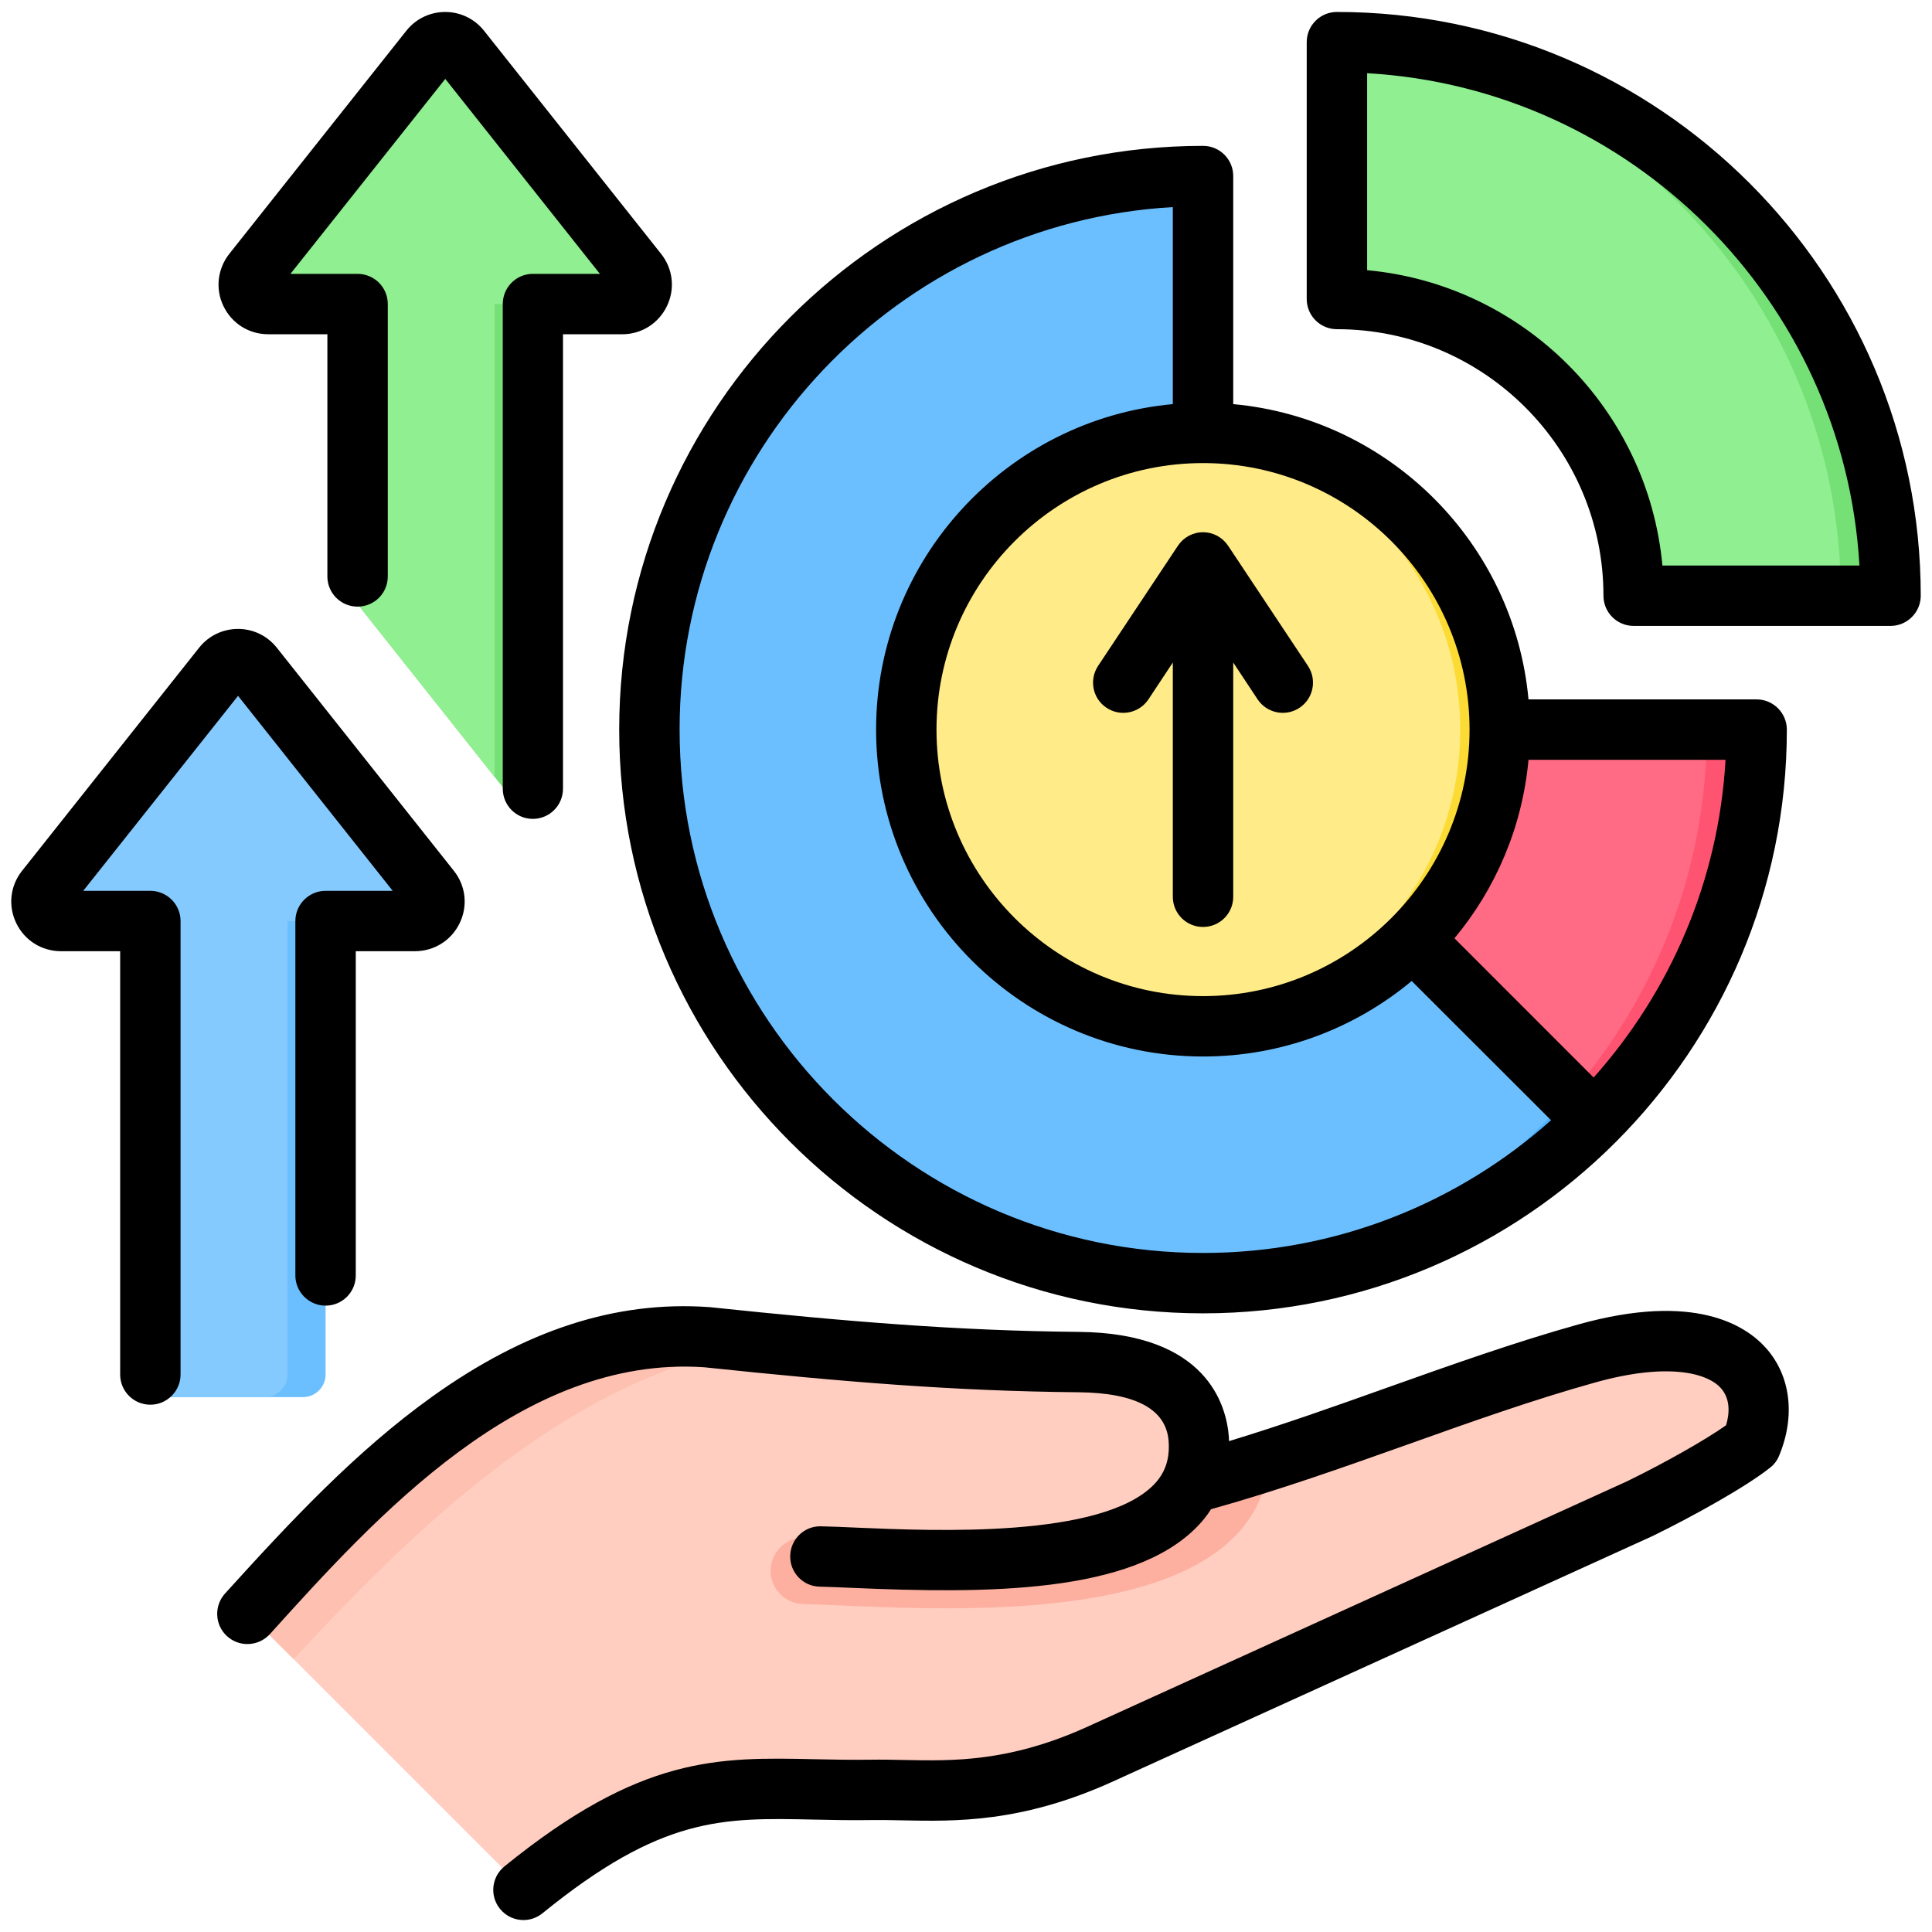
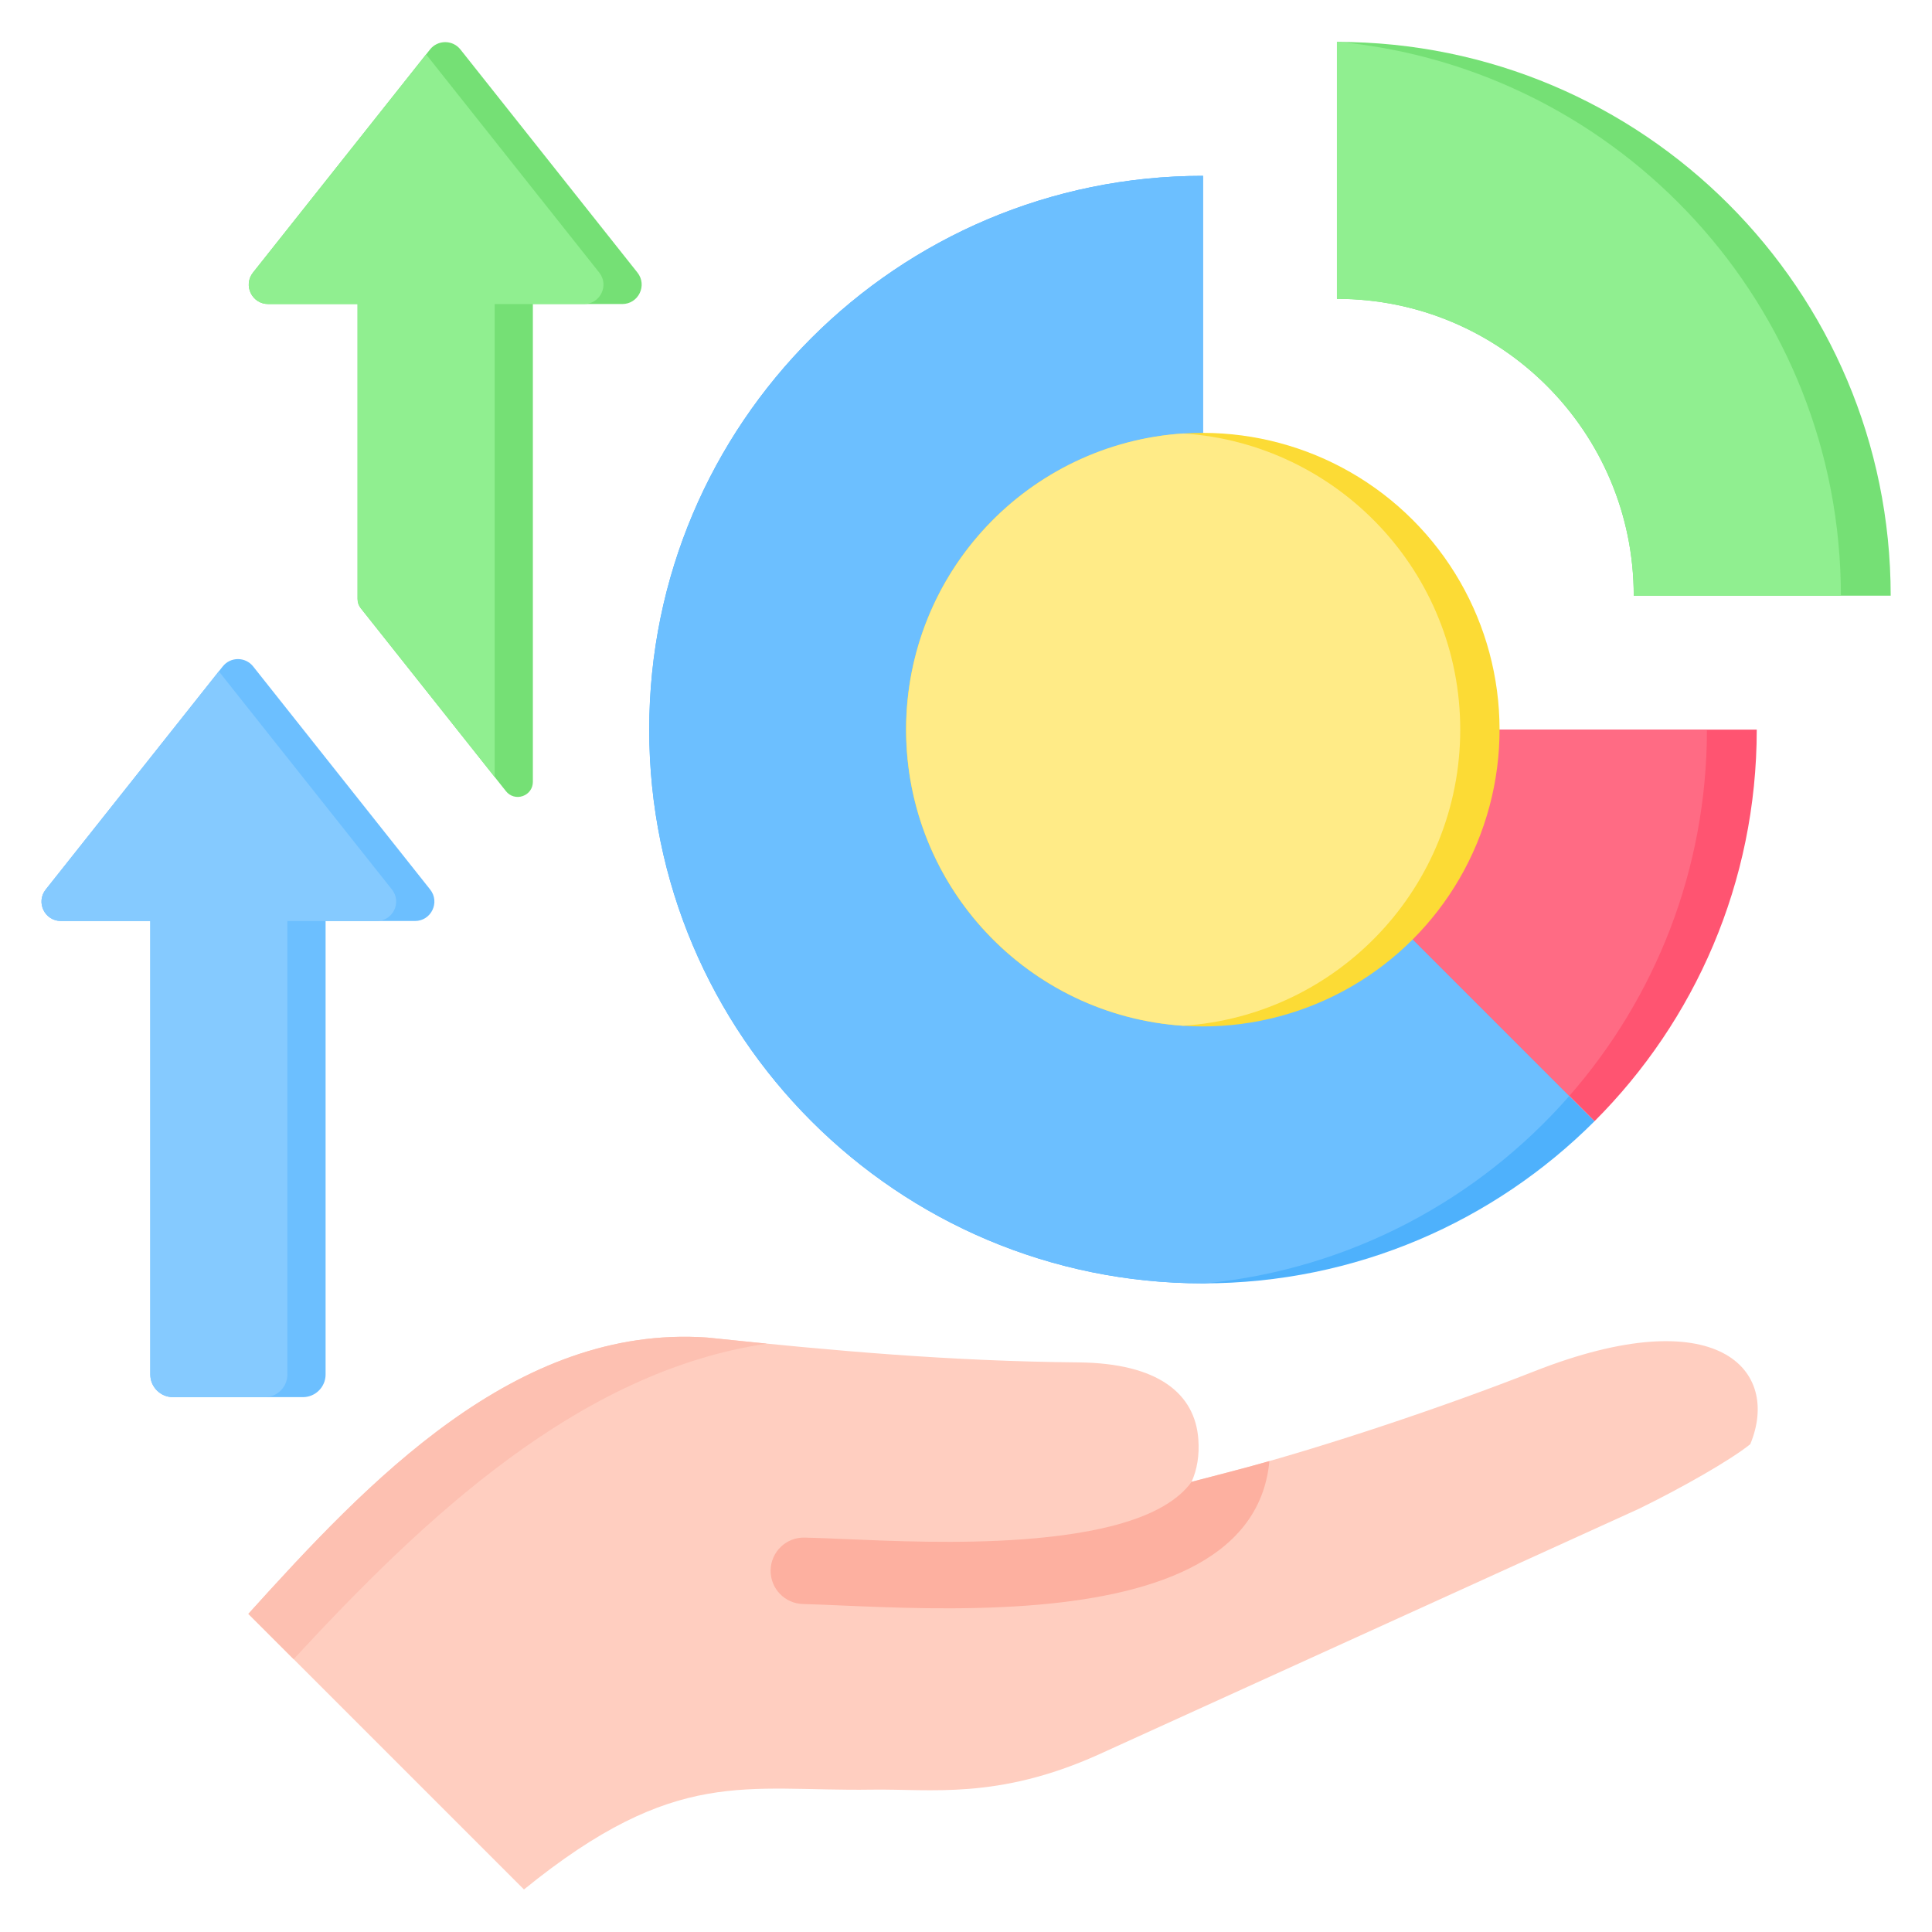
<svg xmlns="http://www.w3.org/2000/svg" id="Layer_1" viewBox="0 0 512 512" data-name="Layer 1" width="512" height="512">
  <SCRIPT id="allow-copy_script" />
  <path d="m354.299 11.105c81.049 0 146.752 65.703 146.752 146.752h-68.093c0-43.442-35.217-78.659-78.659-78.659z" fill="#75e075" fill-rule="evenodd" />
  <path d="m354.299 11.105c.228 0 .456.008.684.009 74.59 7.328 132.869 70.227 132.869 146.744h-54.894c0-43.442-35.217-78.659-78.659-78.659z" fill="#90ef90" fill-rule="evenodd" />
  <path d="m422.574 297.123c-26.557 26.557-63.245 42.983-103.77 42.983-81.049 0-146.753-65.703-146.753-146.753s65.704-146.753 146.753-146.753v146.752l103.77 103.77z" fill="#4eb1fc" fill-rule="evenodd" />
  <path d="m319.486 340.097c-.228 0-.454.008-.682.008-81.049 0-146.753-65.703-146.753-146.753s65.704-146.752 146.753-146.752v146.752l97.082 97.082c-24.023 27.44-58.055 45.895-96.401 49.662z" fill="#6cbfff" fill-rule="evenodd" />
  <path d="m465.557 193.353c0 40.525-16.426 77.213-42.983 103.77l-103.77-103.77h146.752z" fill="#ff5471" fill-rule="evenodd" />
  <path d="m415.885 290.434-97.081-97.081h133.553c0 37.181-13.766 71.143-36.472 97.081z" fill="#ff6b84" fill-rule="evenodd" />
  <circle cx="318.804" cy="193.353" fill="#fcdb35" r="78.66" transform="matrix(.707 -.707 .707 .707 -43.345 282.06)" />
  <g fill-rule="evenodd">
    <path d="m313.561 271.834c-40.997-2.699-73.416-36.802-73.416-78.482s32.419-75.782 73.416-78.481c40.997 2.699 73.416 36.801 73.416 78.481s-32.419 75.783-73.416 78.482z" fill="#ffeb87" />
    <path d="m141.214 207.187v-126.613h23.678c4.313 0 6.713-4.966 4.032-8.345l-46.906-59.115c-2.06-2.597-6.003-2.597-8.064 0l-46.905 59.115c-2.682 3.379-.281 8.345 4.032 8.345h23.678v78.148c0 .941.282 1.749.867 2.486l38.455 48.465c1.077 1.357 2.814 1.861 4.45 1.291s2.684-2.044 2.684-3.777z" fill="#75e075" />
    <path d="m141.214 80.574h13.553c4.313 0 6.713-4.966 4.032-8.345l-45.875-57.816-45.874 57.817c-2.682 3.379-.281 8.345 4.032 8.345h23.678v78.148c0 .941.282 1.749.867 2.486l35.464 44.694v-125.329h10.125z" fill="#90ef90" />
    <path d="m86.284 364.256v-120.182h23.678c4.313 0 6.713-4.966 4.032-8.345l-46.906-59.115c-2.06-2.597-6.003-2.597-8.064 0l-46.905 59.115c-2.682 3.379-.282 8.345 4.032 8.345h23.678v120.182c0 3.304 2.695 6 6 6h34.455c3.305 0 6-2.695 6-6z" fill="#6cbfff" />
    <path d="m86.284 244.075h13.553c4.313 0 6.713-4.966 4.032-8.345l-45.876-57.817-45.874 57.817c-2.682 3.379-.282 8.345 4.032 8.345h23.678v120.182c0 3.304 2.695 6 6 6h24.331c3.305 0 6-2.695 6-6v-120.182h10.125z" fill="#85caff" />
    <path d="m317.571 381.401c-.885-11.984-10.517-20.153-31.785-20.351-33.863-.317-64.312-3.006-98.405-6.587-50.706-3.526-90.025 38.331-121.567 73.226l73.043 73.043c40.379-32.806 58.66-25.942 92.166-26.46 15.567-.241 33.248 2.782 60.076-9.281l143.338-65.195c11.241-5.502 24.06-12.775 29.402-17.069 8.165-19.712-8.619-38.432-57.235-19.319-25.059 9.851-55.102 19.727-75.792 25.351-1.854.504-9.115 2.404-15.022 3.938 1.447-3.25 2.099-6.992 1.781-11.296z" fill="#ffcec0" />
    <path d="m212.856 425.084c-4.862-.094-8.728-4.113-8.633-8.975s4.113-8.728 8.975-8.633c3.215.068 6.633.216 10.543.386 12.664.548 30.416 1.316 47.279.071 19.186-1.417 37.6-5.322 44.77-15.235 5.006-1.3 10.032-2.581 15.022-3.938 1.796-.488 3.664-1.009 5.592-1.559-2.529 27.067-32.502 35.957-64.115 38.292-18.019 1.331-36.264.541-49.279-.022-4.111-.178-7.709-.333-10.153-.386z" fill="#fdb0a0" />
    <path d="m203.231 356.081c-5.211-.514-10.485-1.055-15.849-1.619-50.707-3.526-90.025 38.331-121.567 73.226l12.006 12.006c34.428-37.264 75.466-76.241 125.411-83.613z" fill="#fdc0b1" />
-     <path d="m39.848 236.08h-17.791l41.03-51.676 40.982 51.676h-17.791c-4.387 0-8.004 3.582-8.004 7.999v93.931c0 4.416 3.616 7.998 8.004 7.998 4.436 0 8.003-3.582 8.003-7.998v-85.932h15.67c5.111 0 9.643-2.845 11.861-7.425s1.639-9.903-1.543-13.891l-46.912-59.115c-2.507-3.163-6.268-4.976-10.27-4.976-4.05 0-7.811 1.813-10.318 4.976l-46.913 59.115c-3.182 3.987-3.761 9.31-1.543 13.891 2.218 4.58 6.75 7.425 11.861 7.425h15.67v112.184c0 4.416 3.568 7.999 8.004 7.999 4.388 0 8.003-3.582 8.003-7.999v-120.183c0-4.416-3.616-7.999-8.003-7.999zm31.243-147.501c-5.111 0-9.643-2.849-11.861-7.43s-1.591-9.903 1.543-13.891l46.912-59.114c2.507-3.163 6.268-4.971 10.318-4.971 4.002 0 7.762 1.813 10.269 4.971l46.912 59.115c3.182 3.992 3.761 9.31 1.543 13.891-2.218 4.58-6.75 7.43-11.812 7.43h-15.718v120.429c0 4.421-3.568 8.003-8.004 8.003-4.387 0-7.955-3.582-7.955-8.003v-128.433c0-4.416 3.568-7.998 7.955-7.998h17.791l-40.982-51.671-41.03 51.671h17.791c4.436 0 8.004 3.582 8.004 7.998v72.186c0 4.416-3.568 7.999-8.004 7.999s-8.004-3.582-8.004-7.999v-64.183h-15.669zm222.17 98.998c3.664 2.445 8.63 1.437 11.089-2.242l6.461-9.763v62.076c0 4.421 3.568 8.004 8.003 8.004s8.004-3.582 8.004-8.004v-62.076l6.461 9.763c2.459 3.679 7.425 4.687 11.089 2.242 3.713-2.444 4.677-7.41 2.266-11.089l-21.166-31.86c-1.495-2.232-3.953-3.578-6.654-3.578s-5.159 1.345-6.654 3.578l-21.166 31.86c-2.411 3.679-1.446 8.645 2.266 11.089zm199.509-37.708c-4.002-70.127-60.364-126.465-130.467-130.472v52.206c41.416 3.809 74.442 36.869 78.251 78.266zm16.248 7.999c0 4.421-3.616 8.004-8.004 8.004h-68.078c-4.436 0-8.003-3.582-8.003-8.004 0-38.947-31.677-70.629-70.634-70.629-4.436 0-8.003-3.582-8.003-7.999v-68.068c0-4.421 3.568-8.003 8.003-8.003 85.29 0 154.719 69.399 154.719 154.699zm-328.916 35.485c0-73.796 57.953-134.315 130.708-138.471v52.211c-44.02 4.05-78.637 41.184-78.637 86.26 0 47.766 38.861 86.631 86.64 86.631 21.021 0 40.307-7.526 55.302-20.009l36.932 36.894c-24.541 21.87-56.844 35.177-92.233 35.177-76.467 0-138.712-62.215-138.712-138.692zm138.712-70.633c38.957 0 70.634 31.686 70.634 70.633s-31.677 70.629-70.634 70.629-70.633-31.686-70.633-70.629 31.677-70.633 70.633-70.633zm86.255 78.632c-1.639 17.887-8.727 34.222-19.623 47.307l36.884 36.894c20.202-22.661 33.123-51.975 34.955-84.201zm-240.974-7.999c0 85.3 69.428 154.695 154.719 154.695s154.719-69.394 154.719-154.695c0-4.421-3.616-8.004-8.004-8.004h-60.46c-3.809-41.396-36.835-74.447-78.251-78.256v-60.441c0-4.416-3.568-7.999-8.004-7.999-85.29 0-154.719 69.394-154.719 154.699zm303.941 163.928c6.509 7.329 7.811 17.96 3.471 28.441-.482 1.244-1.302 2.343-2.362 3.182-6.364 5.096-20.491 12.926-30.953 18.042-.048.034-.145.068-.193.096l-143.533 65.282c-23.866 10.732-41.271 10.371-55.253 10.086-2.845-.058-5.497-.111-8.1-.077-5.545.087-10.607-.019-15.477-.125-24.252-.525-40.258-.873-71.887 24.835-1.495 1.206-3.279 1.789-5.014 1.789-2.363 0-4.629-1.008-6.22-2.956-2.796-3.428-2.266-8.466 1.157-11.253 36.209-29.411 56.555-28.972 82.301-28.413 4.773.101 9.643.207 14.898.125 2.845-.043 5.689.014 8.679.077 13.018.265 27.771.569 48.311-8.669l143.388-65.214c10.221-4.995 20.828-11.032 26.18-14.821.868-2.893 1.254-6.856-1.35-9.807-3.712-4.2-14.464-6.808-33.316-1.538-16.489 4.59-33.316 10.593-49.612 16.402-16.971 6.032-34.473 12.251-52.216 17.193-1.012 1.61-2.218 3.139-3.616 4.566-17.405 17.916-56.218 17.801-91.221 16.287-3.472-.149-6.461-.279-8.872-.332-4.436-.092-7.907-3.751-7.811-8.168.096-4.359 3.616-7.83 7.955-7.83.096 0 .145 0 .193.005 2.555.053 5.641.183 9.209.342 21.166.911 65.233 2.816 79.071-11.441 2.941-3.076 4.194-6.716 3.857-11.456-.627-8.461-8.679-12.825-23.914-12.969-32.978-.309-62.389-2.763-99.176-6.625-48.262-3.264-86.882 39.487-115.087 70.72-1.591 1.745-3.761 2.632-5.979 2.632-1.881 0-3.809-.68-5.352-2.064-3.279-2.965-3.52-8.023-.579-11.301 17.454-19.271 34.762-37.771 54.964-52.23 24.686-17.666 48.648-25.423 73.286-23.707.096.005.193.015.289.024 36.354 3.819 65.378 6.249 97.778 6.552 33.991.318 39.102 19.541 39.728 27.791 0 .391.048.772.048 1.157 14.175-4.301 28.302-9.32 42.043-14.223 16.586-5.897 33.702-12.001 50.673-16.74 30.712-8.553 44.26.294 49.612 6.33z" />
  </g>
</svg>